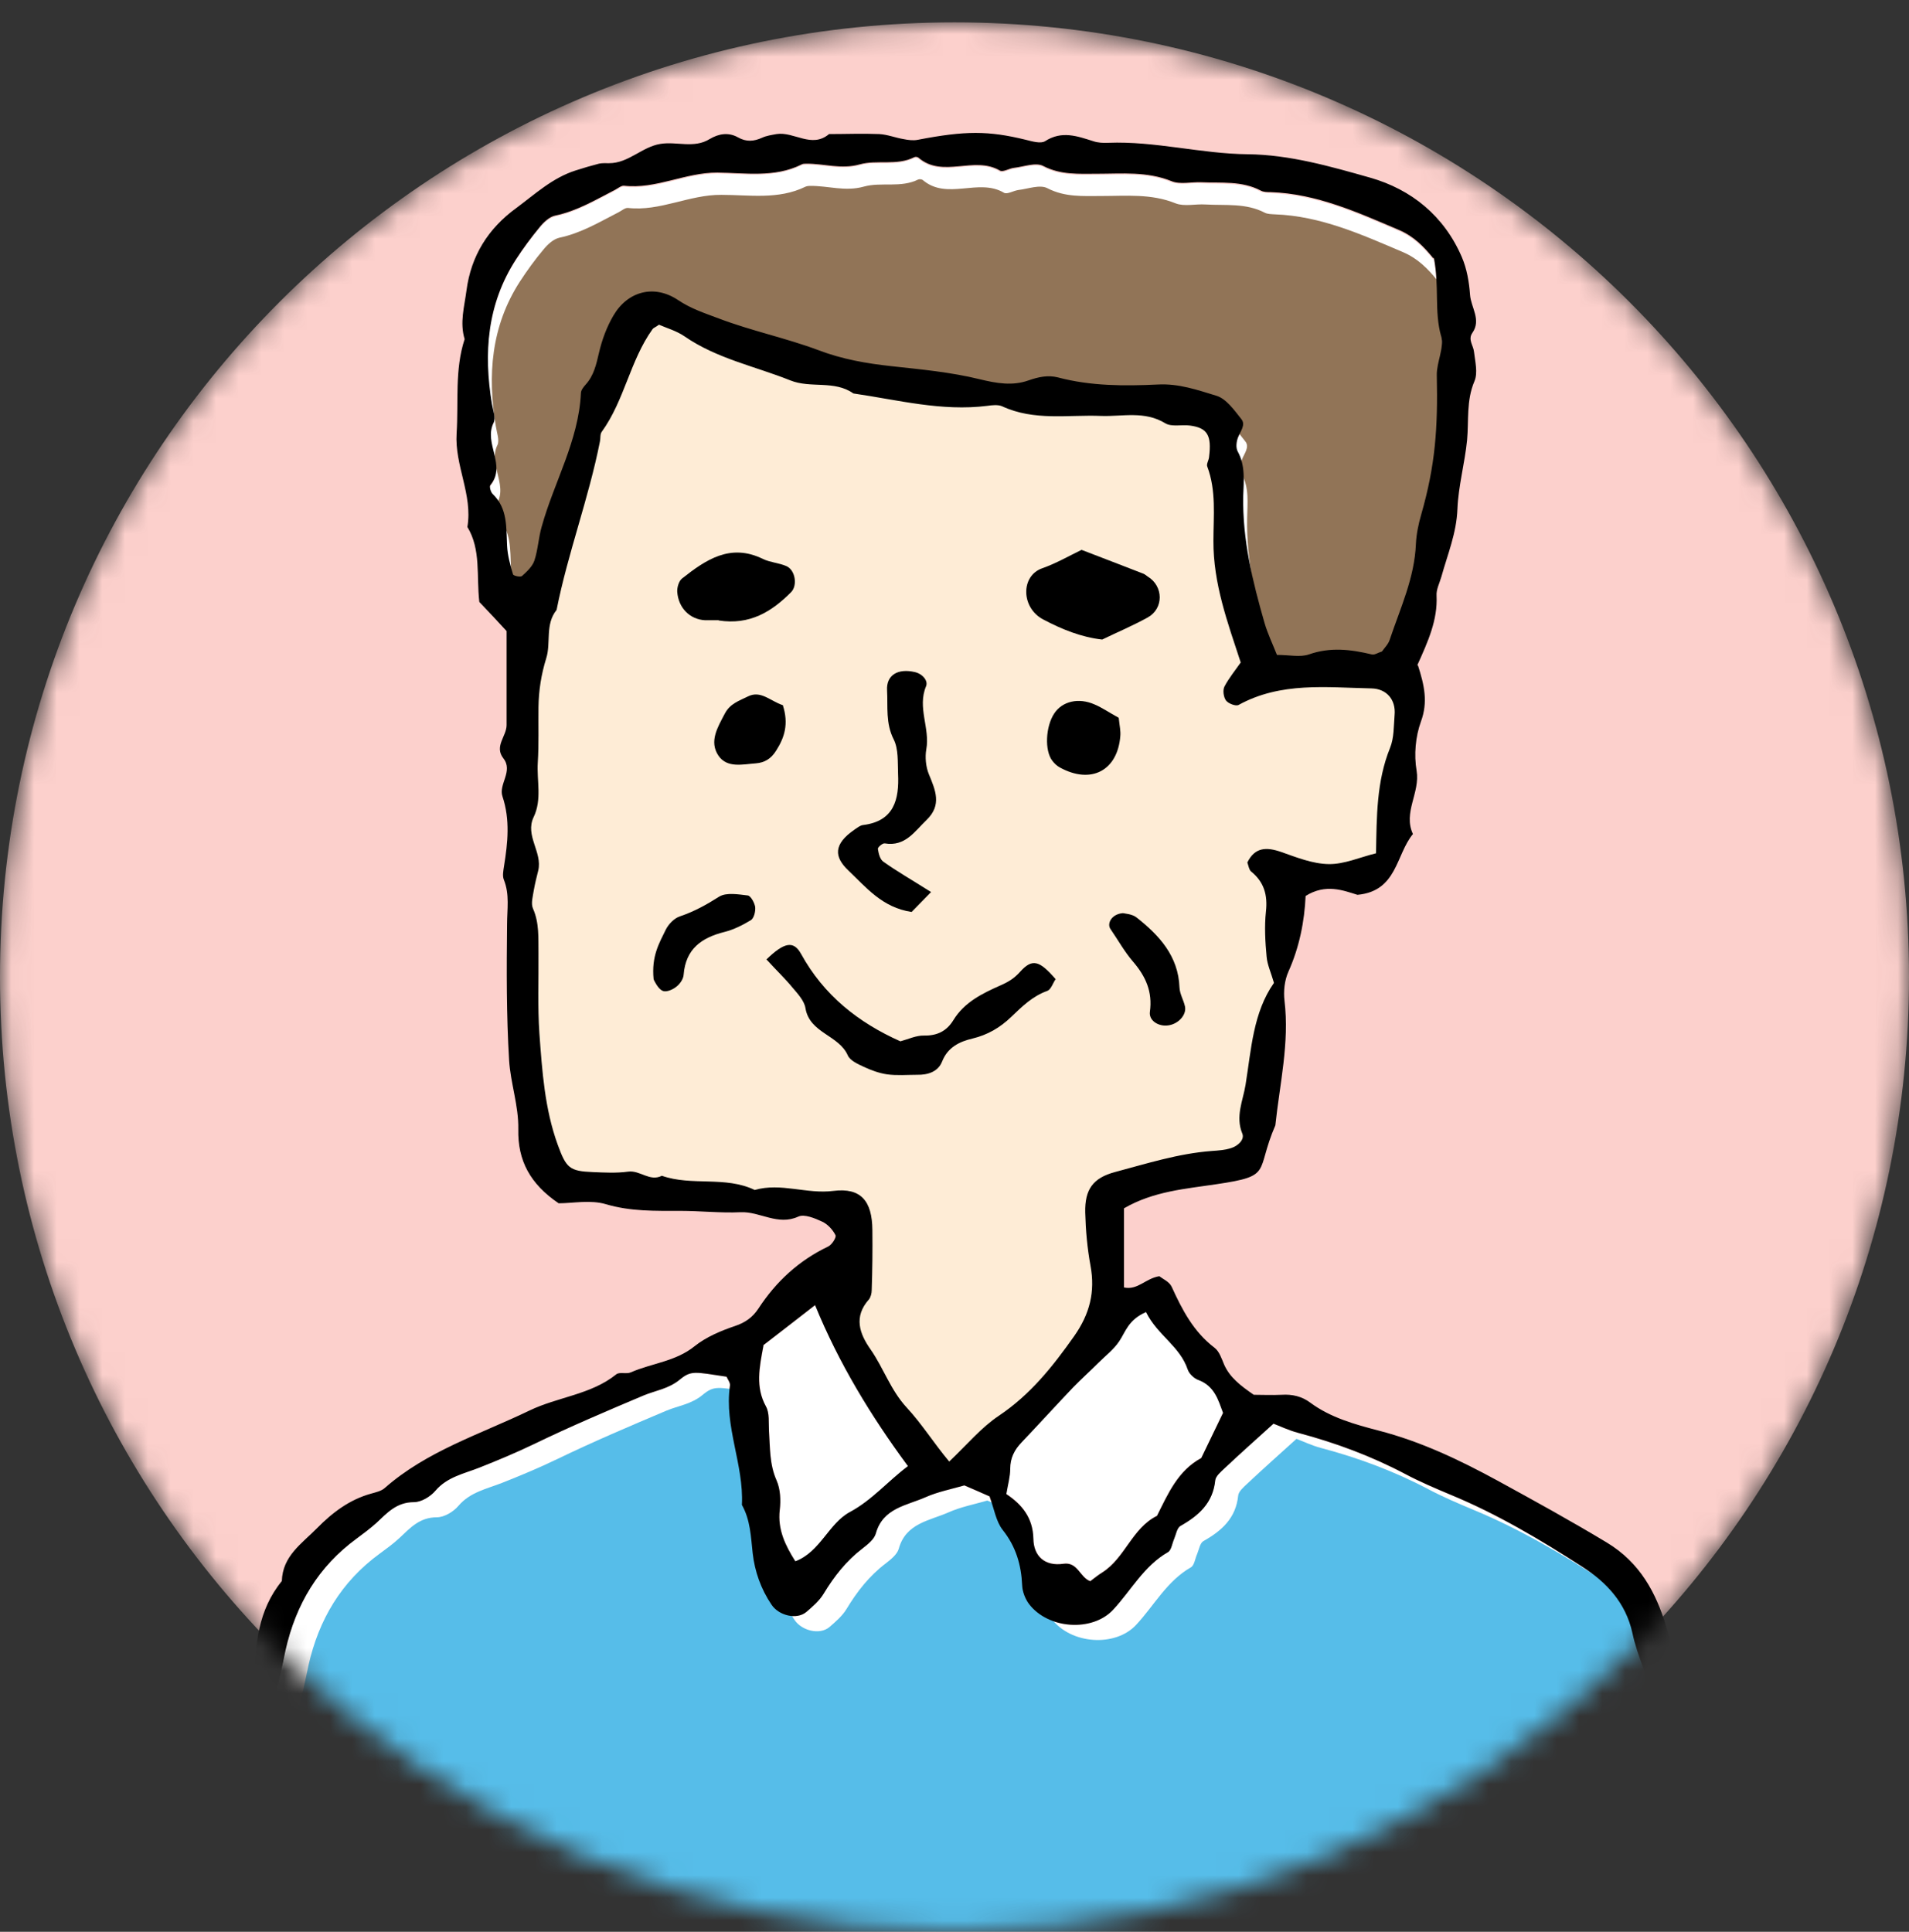
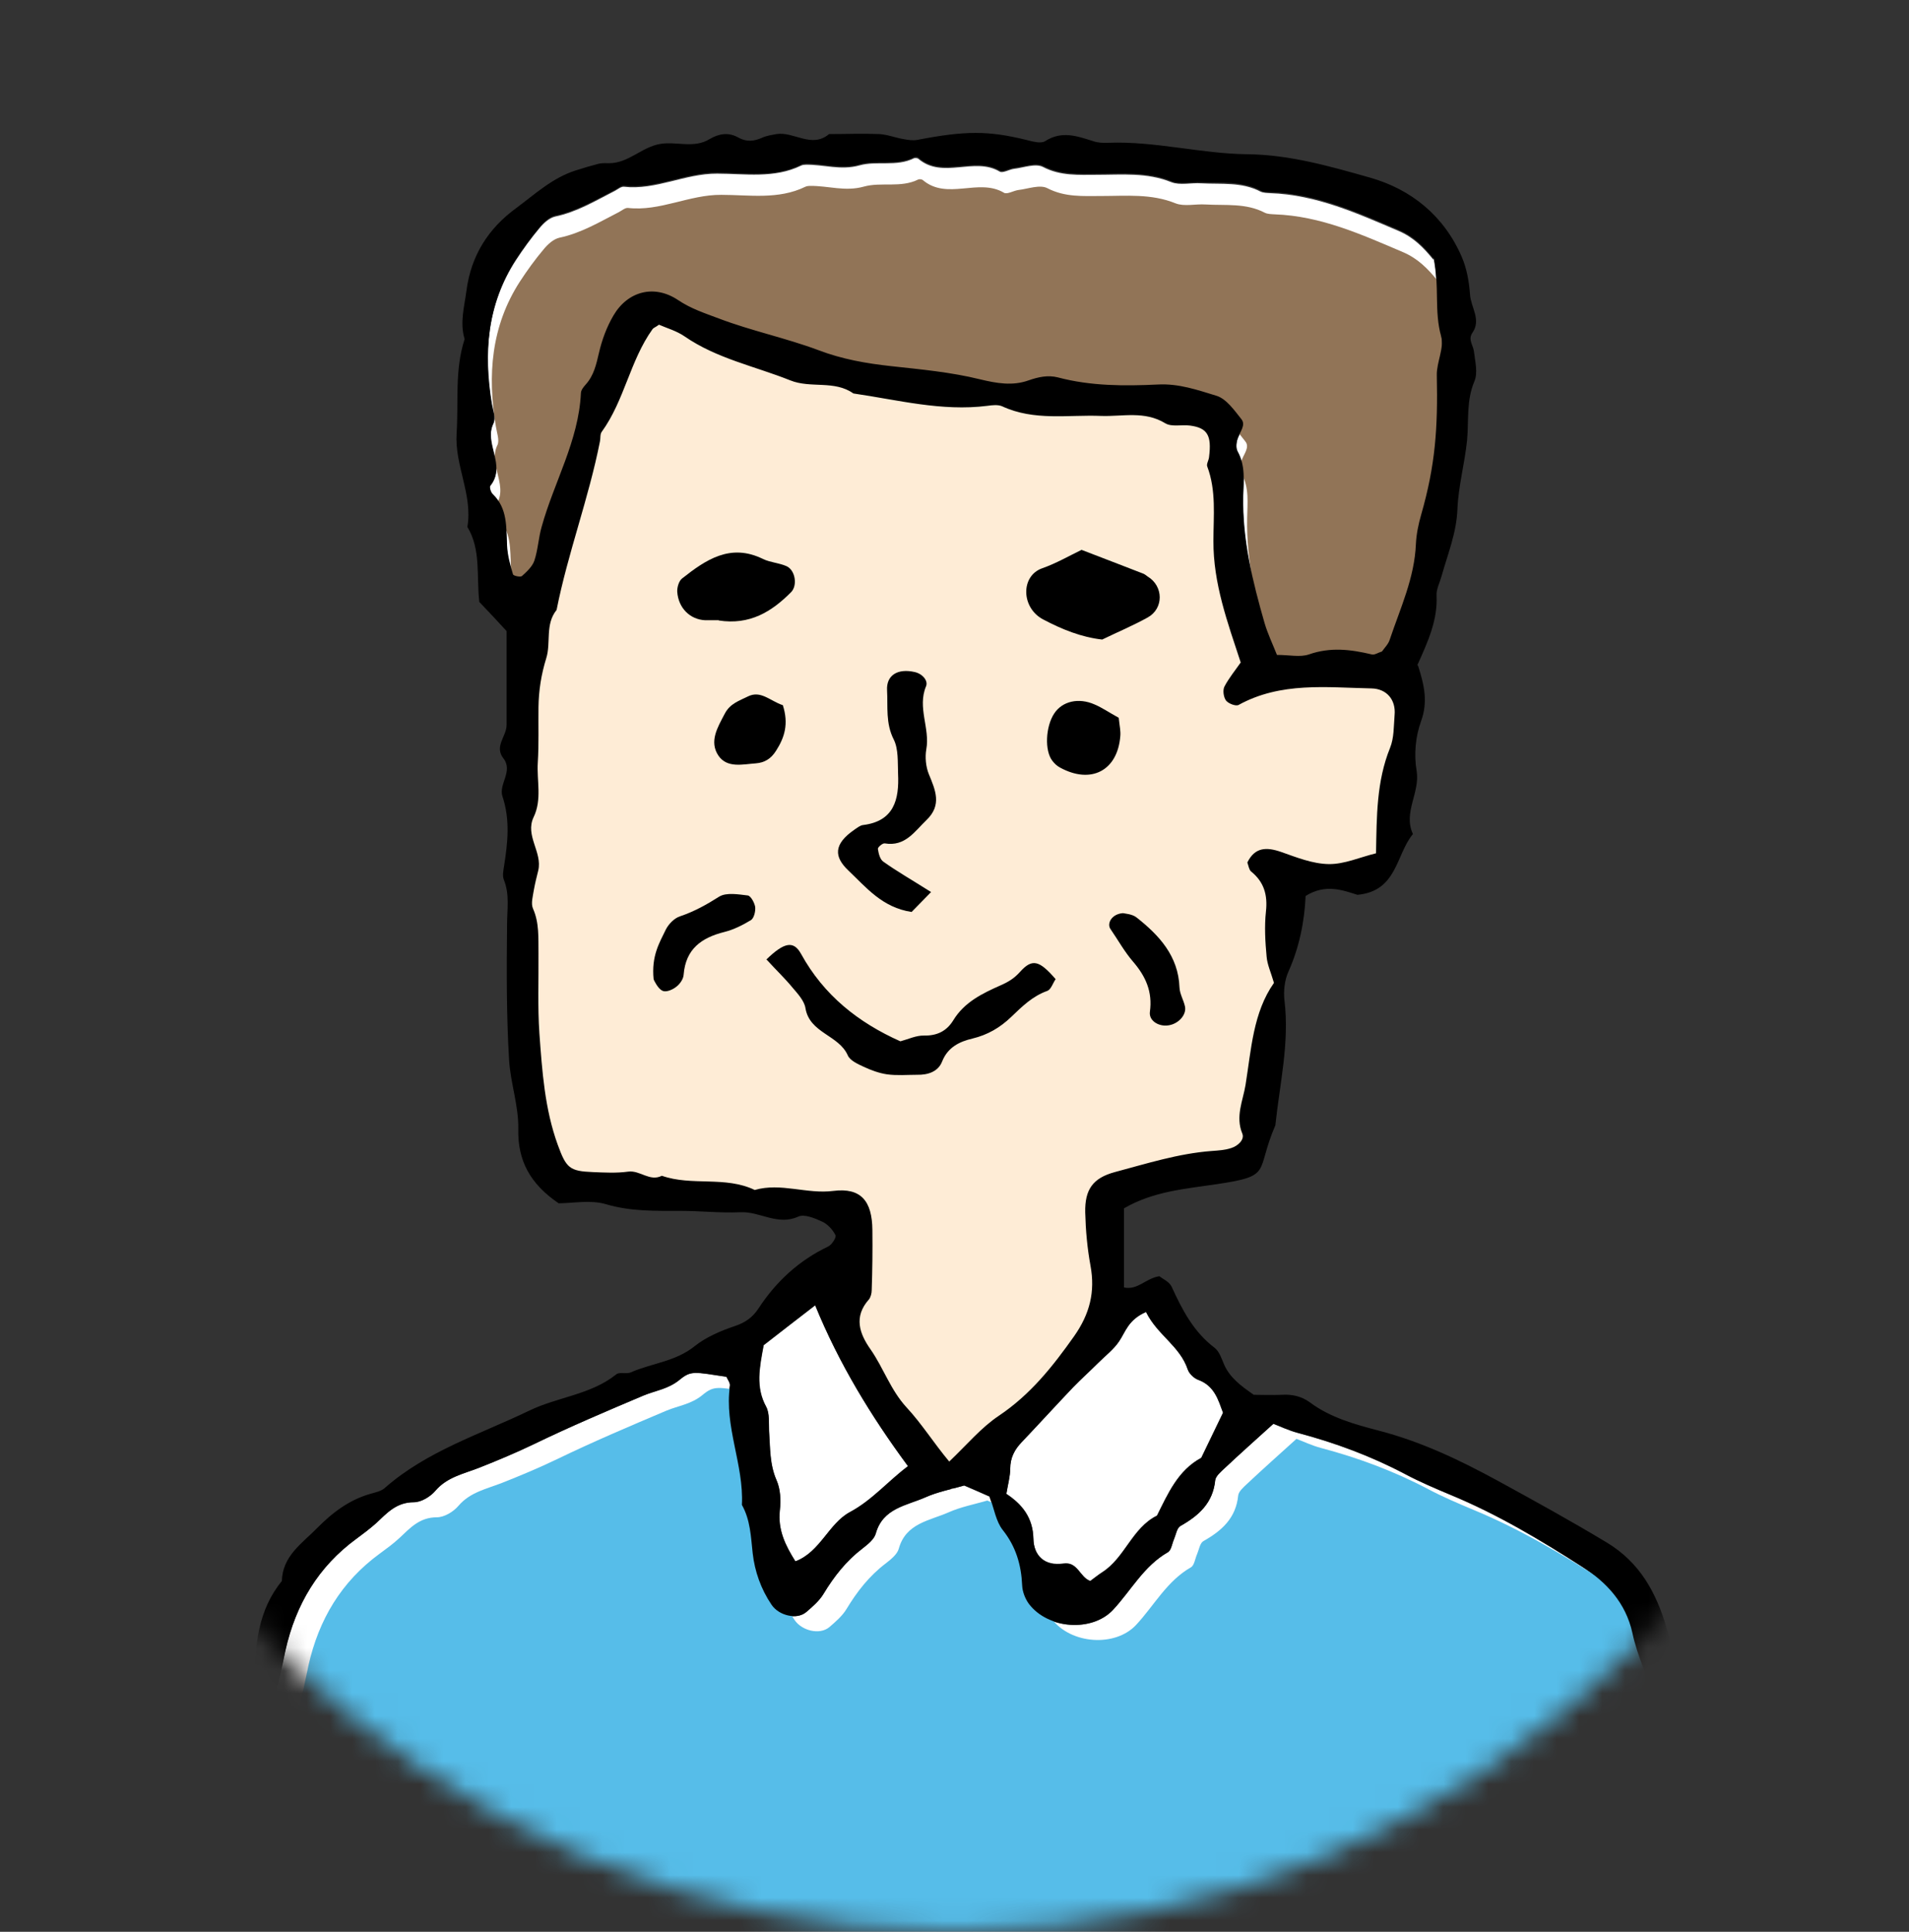
<svg xmlns="http://www.w3.org/2000/svg" width="84" height="85" viewBox="0 0 84 85" fill="none">
  <rect x="0" y="0" width="84" height="85" fill="#333333" stroke="none" />
  <mask id="mask0_104_24171" style="mask-type:luminance" maskUnits="userSpaceOnUse" x="0" y="0" width="84" height="85">
    <path d="M42 84.984C65.196 84.984 84 66.18 84 42.984C84 19.788 65.196 0.984 42 0.984C18.804 0.984 0 19.788 0 42.984C0 66.18 18.804 84.984 42 84.984Z" fill="white" />
  </mask>
  <g mask="url(#mask0_104_24171)">
-     <path d="M42 84.984C65.196 84.984 84 66.18 84 42.984C84 19.788 65.196 0.984 42 0.984C18.804 0.984 0 19.788 0 42.984C0 66.18 18.804 84.984 42 84.984Z" fill="#FCD0CC" />
    <path d="M46.925 17.635C41.273 17.635 32.797 14.944 29.265 13.599L27.751 14.608L23.21 26.213V29.745V42.359C23.21 43.368 23.21 49.423 23.715 50.937C24.118 52.147 25.228 52.45 25.733 52.45L37.842 53.459V55.477L35.824 56.991L41.879 65.569L48.943 58L48.438 52.45L54.998 50.937L56.511 41.35L57.016 38.827L60.548 38.322L61.557 36.304L62.062 32.772L61.557 29.745C59.539 29.745 55.502 29.543 55.502 28.736C55.502 27.727 54.493 26.717 53.988 21.672C53.484 16.626 53.988 17.635 46.925 17.635Z" fill="#FEECD6" />
    <path d="M33.715 42.225C34.522 41.438 34.926 41.388 35.249 41.973C36.248 43.789 37.761 44.99 39.618 45.818C39.961 45.727 40.315 45.555 40.658 45.565C41.243 45.575 41.657 45.364 41.949 44.889C42.434 44.092 43.231 43.709 44.028 43.355C44.371 43.204 44.623 43.053 44.886 42.76C45.421 42.165 45.734 42.255 46.45 43.083C46.329 43.255 46.248 43.537 46.087 43.598C45.431 43.83 44.977 44.284 44.492 44.748C44.008 45.212 43.463 45.535 42.787 45.697C42.232 45.828 41.707 46.07 41.455 46.706C41.283 47.15 40.839 47.301 40.355 47.291C39.911 47.291 39.467 47.331 39.033 47.271C38.68 47.22 38.327 47.089 38.004 46.938C37.741 46.817 37.408 46.665 37.307 46.443C36.914 45.535 35.622 45.465 35.441 44.355C35.39 44.032 35.097 43.719 34.865 43.446C34.542 43.053 34.169 42.7 33.735 42.225H33.715Z" fill="black" />
    <path d="M40.971 39.248C40.547 39.682 40.304 39.934 40.113 40.126C38.821 39.934 38.115 39.046 37.328 38.3C36.702 37.704 36.662 37.149 37.6 36.503C37.721 36.423 37.852 36.312 37.983 36.301C39.346 36.13 39.568 35.171 39.517 34.051C39.497 33.536 39.538 32.961 39.326 32.537C38.962 31.821 39.073 31.094 39.033 30.378C38.993 29.702 39.507 29.399 40.254 29.571C40.597 29.651 40.849 29.954 40.748 30.196C40.355 31.135 40.93 32.043 40.759 32.971C40.698 33.315 40.739 33.738 40.87 34.061C41.162 34.768 41.455 35.423 40.769 36.08C40.244 36.584 39.83 37.26 38.932 37.109C38.841 37.089 38.619 37.28 38.629 37.351C38.66 37.553 38.72 37.815 38.872 37.916C39.467 38.34 40.103 38.703 40.981 39.258L40.971 39.248Z" fill="black" />
-     <path d="M47.591 24.194C48.559 24.568 49.437 24.901 50.315 25.244C50.386 25.274 50.436 25.325 50.497 25.365C51.203 25.789 51.213 26.778 50.497 27.171C49.861 27.524 49.185 27.807 48.499 28.14C47.591 28.039 46.733 27.696 45.895 27.252C44.926 26.737 44.906 25.335 45.865 25.002C46.471 24.79 47.046 24.457 47.591 24.194Z" fill="black" />
+     <path d="M47.591 24.194C48.559 24.568 49.437 24.901 50.315 25.244C50.386 25.274 50.436 25.325 50.497 25.365C51.203 25.789 51.213 26.778 50.497 27.171C49.861 27.524 49.185 27.807 48.499 28.14C47.591 28.039 46.733 27.696 45.895 27.252C44.926 26.737 44.906 25.335 45.865 25.002C46.471 24.79 47.046 24.457 47.591 24.194" fill="black" />
    <path d="M31.626 27.291C31.475 27.291 31.253 27.291 31.031 27.291C30.365 27.26 29.85 26.756 29.8 26.039C29.79 25.848 29.87 25.565 30.012 25.454C31.061 24.626 32.141 23.89 33.574 24.596C33.887 24.747 34.28 24.768 34.603 24.909C34.997 25.081 35.098 25.757 34.815 26.049C33.957 26.917 32.989 27.512 31.626 27.301V27.291Z" fill="black" />
    <path d="M49.226 31.582C49.266 31.955 49.317 32.167 49.296 32.389C49.175 33.913 48.005 34.519 46.642 33.772C46.511 33.701 46.4 33.6 46.309 33.479C45.956 33.035 46.007 31.965 46.39 31.39C46.743 30.855 47.46 30.684 48.166 30.997C48.499 31.138 48.802 31.35 49.226 31.582Z" fill="black" />
    <path d="M28.76 43.084C28.659 42.065 29.012 41.49 29.295 40.905C29.416 40.663 29.668 40.4 29.92 40.319C30.546 40.108 31.091 39.805 31.646 39.452C31.959 39.26 32.483 39.351 32.907 39.401C33.038 39.421 33.2 39.724 33.23 39.906C33.25 40.097 33.18 40.39 33.049 40.481C32.685 40.703 32.282 40.905 31.878 41.006C30.869 41.258 30.173 41.752 30.082 42.883C30.072 43.074 29.92 43.296 29.759 43.417C29.608 43.539 29.355 43.65 29.194 43.609C29.032 43.569 28.891 43.347 28.8 43.175C28.73 43.064 28.76 42.893 28.78 43.084H28.76Z" fill="black" />
    <path d="M34.442 31.014C34.714 31.851 34.523 32.447 34.149 33.032C33.927 33.385 33.645 33.557 33.261 33.587C32.686 33.627 32 33.809 31.616 33.254C31.192 32.628 31.576 32.003 31.889 31.407C32.121 30.953 32.535 30.832 32.918 30.64C33.473 30.368 33.877 30.832 34.432 31.024L34.442 31.014Z" fill="black" />
    <path d="M49.417 40.179C49.478 40.199 49.811 40.209 50.013 40.37C51.012 41.158 51.849 42.066 51.9 43.448C51.91 43.731 52.081 44.003 52.142 44.286C52.222 44.669 51.819 45.093 51.345 45.123C50.941 45.154 50.547 44.891 50.598 44.518C50.719 43.64 50.416 42.964 49.861 42.318C49.478 41.874 49.195 41.359 48.862 40.875C48.701 40.643 48.903 40.219 49.407 40.179H49.417Z" fill="black" />
    <path d="M72.879 83.248C73.011 81.411 73.132 79.575 72.708 77.758C72.617 77.375 72.577 77.072 72.779 76.719C73.152 76.083 72.95 75.417 72.779 74.781C72.496 73.802 72.032 72.864 71.82 71.865C71.527 70.523 70.669 69.624 69.62 68.948C67.773 67.758 65.876 66.627 63.828 65.78C63.151 65.497 62.465 65.204 61.819 64.861C60.326 64.074 58.752 63.489 57.117 63.055C56.693 62.944 56.3 62.752 56.027 62.651C55.27 63.338 54.554 63.973 53.857 64.629C53.696 64.781 53.484 64.962 53.464 65.144C53.363 66.143 52.737 66.698 51.93 67.152C51.779 67.243 51.738 67.525 51.657 67.717C51.567 67.919 51.536 68.212 51.385 68.302C50.325 68.908 49.77 69.978 48.973 70.835C48.055 71.824 46.097 71.693 45.26 70.573C45.098 70.351 44.977 70.038 44.967 69.766C44.927 68.858 44.694 68.06 44.109 67.324C43.817 66.95 43.736 66.405 43.534 65.85C43.201 65.699 42.797 65.527 42.424 65.366C41.829 65.537 41.253 65.648 40.729 65.881C39.891 66.254 38.842 66.355 38.529 67.485C38.458 67.737 38.175 67.959 37.943 68.141C37.227 68.686 36.692 69.372 36.228 70.139C36.046 70.442 35.743 70.704 35.471 70.936C35.047 71.29 34.26 71.098 33.937 70.613C33.473 69.927 33.2 69.15 33.11 68.353C33.029 67.616 33.009 66.89 32.635 66.224C32.726 64.448 31.848 62.773 32.111 60.976C32.131 60.855 32.02 60.714 31.959 60.583C30.547 60.371 30.405 60.3 29.901 60.714C29.406 61.128 28.841 61.188 28.306 61.41C26.682 62.096 25.067 62.783 23.483 63.55C22.685 63.933 21.888 64.266 21.071 64.589C20.405 64.851 19.668 64.993 19.153 65.598C18.931 65.86 18.528 66.103 18.205 66.103C17.438 66.103 17.024 66.577 16.55 67.021C16.277 67.263 15.985 67.485 15.682 67.707C13.997 68.938 13.008 70.603 12.554 72.622C12.412 73.267 12.301 73.923 12.089 74.539C11.918 75.023 11.948 75.437 12.039 75.942C12.19 76.789 12.291 77.698 11.746 78.515C11.605 78.727 11.666 79.08 11.656 79.373C11.635 80.917 11.656 82.471 11.615 84.015C11.595 84.802 11.484 85.589 11.373 86.376C15.521 86.487 19.678 86.568 23.836 86.628C35.219 86.79 46.612 86.78 57.995 86.588C62.849 86.507 67.693 86.386 72.546 86.235C72.567 85.871 72.567 85.518 72.567 85.155C72.567 84.499 72.436 83.823 72.859 83.218L72.879 83.248Z" fill="white" />
    <path d="M73.899 83.906C74.03 82.069 74.151 80.233 73.728 78.416C73.637 78.033 73.596 77.73 73.798 77.377C74.171 76.741 73.97 76.075 73.798 75.439C73.516 74.46 73.051 73.522 72.84 72.523C72.547 71.181 71.689 70.283 70.64 69.607C68.793 68.416 66.896 67.286 64.847 66.438C64.171 66.155 63.485 65.863 62.839 65.52C61.346 64.733 59.771 64.147 58.136 63.713C57.713 63.602 57.319 63.41 57.047 63.31C56.29 63.996 55.573 64.632 54.877 65.287C54.715 65.439 54.504 65.621 54.483 65.802C54.383 66.801 53.757 67.356 52.95 67.81C52.798 67.901 52.758 68.184 52.677 68.375C52.586 68.577 52.556 68.87 52.405 68.961C51.345 69.566 50.79 70.636 49.993 71.494C49.075 72.483 47.117 72.351 46.279 71.231C46.118 71.009 45.997 70.696 45.986 70.424C45.946 69.516 45.714 68.719 45.129 67.982C44.836 67.609 44.755 67.064 44.554 66.508C44.221 66.357 43.817 66.186 43.444 66.024C42.848 66.196 42.273 66.307 41.748 66.539C40.911 66.912 39.861 67.013 39.548 68.143C39.478 68.396 39.195 68.618 38.963 68.799C38.246 69.344 37.712 70.03 37.248 70.797C37.066 71.1 36.763 71.362 36.491 71.595C36.067 71.948 35.28 71.756 34.957 71.272C34.492 70.585 34.22 69.808 34.129 69.011C34.048 68.275 34.028 67.548 33.655 66.882C33.746 65.106 32.868 63.431 33.13 61.634C33.15 61.513 33.039 61.372 32.979 61.241C31.566 61.029 31.425 60.958 30.92 61.372C30.426 61.786 29.861 61.846 29.326 62.068C27.701 62.755 26.087 63.441 24.502 64.208C23.705 64.591 22.908 64.924 22.09 65.247C21.424 65.51 20.688 65.651 20.173 66.256C19.951 66.519 19.547 66.761 19.224 66.761C18.457 66.761 18.044 67.235 17.569 67.679C17.297 67.931 17.004 68.143 16.702 68.365C15.016 69.597 14.027 71.261 13.573 73.28C13.432 73.926 13.321 74.582 13.109 75.197C12.938 75.681 12.968 76.095 13.059 76.6C13.21 77.448 13.311 78.356 12.766 79.173C12.625 79.385 12.685 79.738 12.675 80.031C12.655 81.575 12.675 83.129 12.635 84.673C12.615 85.46 12.504 86.247 12.393 87.034C16.55 87.145 20.698 87.226 24.855 87.287C36.238 87.448 47.631 87.438 59.014 87.246C63.868 87.165 68.712 87.044 73.566 86.893C73.586 86.53 73.586 86.177 73.586 85.813C73.586 85.157 73.455 84.481 73.879 83.876L73.899 83.906Z" fill="#56BDE9" />
    <path d="M63.081 11.377C63.333 12.648 63.091 13.758 63.404 14.848C63.545 15.352 63.202 15.978 63.212 16.553C63.263 18.895 63.162 20.519 62.526 22.689C62.405 23.102 62.314 23.547 62.294 23.98C62.233 25.474 61.608 26.806 61.144 28.189C61.073 28.39 60.901 28.552 60.8 28.713C60.629 28.764 60.477 28.875 60.356 28.845C59.428 28.612 58.53 28.501 57.581 28.845C57.198 28.986 56.724 28.865 56.179 28.865C55.997 28.401 55.775 27.936 55.634 27.462C55.109 25.636 54.655 23.789 54.695 21.861C54.705 21.215 54.796 20.539 54.453 19.914C54.362 19.752 54.392 19.48 54.463 19.298C54.564 19.026 54.816 18.743 54.614 18.491C54.302 18.097 53.948 17.593 53.514 17.462C52.687 17.219 51.849 16.927 50.931 16.967C49.468 17.038 47.984 17.048 46.541 16.654C46.097 16.533 45.684 16.634 45.25 16.785C44.533 17.028 43.847 16.917 43.1 16.735C41.829 16.422 40.507 16.301 39.205 16.16C38.105 16.039 37.056 15.857 35.996 15.453C34.573 14.908 33.059 14.606 31.616 14.061C31.001 13.829 30.405 13.637 29.83 13.253C28.781 12.547 27.62 12.86 26.985 13.93C26.692 14.424 26.49 14.999 26.349 15.564C26.228 16.069 26.137 16.563 25.763 16.967C25.663 17.068 25.562 17.219 25.552 17.351C25.451 19.45 24.371 21.256 23.826 23.224C23.685 23.718 23.664 24.243 23.503 24.717C23.422 24.98 23.17 25.201 22.958 25.393C22.898 25.454 22.585 25.393 22.564 25.323C22.443 24.909 22.322 24.475 22.302 24.051C22.262 23.244 22.332 22.426 21.676 21.791C21.586 21.71 21.515 21.458 21.565 21.397C22.292 20.519 21.263 19.55 21.707 18.652C21.808 18.44 21.676 18.097 21.636 17.825C21.263 15.585 21.424 13.425 22.696 11.457C23.019 10.963 23.362 10.488 23.735 10.044C23.917 9.822 24.169 9.59 24.431 9.53C25.39 9.328 26.207 8.833 27.055 8.4C27.186 8.329 27.328 8.208 27.449 8.218C28.861 8.379 30.143 7.633 31.556 7.643C32.777 7.643 34.069 7.865 35.249 7.289C35.31 7.259 35.391 7.249 35.461 7.249C36.248 7.239 36.995 7.511 37.822 7.279C38.579 7.067 39.447 7.35 40.214 6.967C40.265 6.946 40.365 6.956 40.406 6.987C41.486 7.905 42.868 6.886 43.988 7.552C44.12 7.633 44.402 7.461 44.614 7.431C45.048 7.38 45.562 7.178 45.896 7.35C46.673 7.754 47.47 7.693 48.267 7.693C49.367 7.693 50.467 7.582 51.537 8.016C51.92 8.167 52.414 8.036 52.859 8.067C53.736 8.117 54.635 7.996 55.462 8.43C55.583 8.49 55.745 8.49 55.896 8.5C57.924 8.571 59.721 9.388 61.547 10.165C62.203 10.448 62.637 10.892 63.071 11.427L63.081 11.377Z" fill="white" />
    <path d="M63.263 12.307C63.515 13.579 63.273 14.689 63.586 15.778C63.727 16.283 63.384 16.909 63.394 17.484C63.444 19.825 63.343 21.45 62.708 23.619C62.587 24.033 62.496 24.477 62.476 24.911C62.415 26.405 61.789 27.737 61.325 29.119C61.255 29.321 61.083 29.483 60.982 29.644C60.81 29.694 60.659 29.805 60.538 29.775C59.61 29.543 58.712 29.432 57.763 29.775C57.38 29.916 56.905 29.795 56.36 29.795C56.179 29.331 55.957 28.867 55.815 28.393C55.291 26.566 54.836 24.719 54.877 22.792C54.887 22.146 54.978 21.47 54.635 20.844C54.544 20.683 54.574 20.41 54.645 20.229C54.746 19.956 54.998 19.674 54.796 19.422C54.483 19.028 54.13 18.523 53.696 18.392C52.869 18.15 52.031 17.857 51.113 17.898C49.65 17.968 48.166 17.978 46.723 17.585C46.279 17.464 45.865 17.565 45.431 17.716C44.715 17.958 44.029 17.847 43.282 17.666C42.01 17.353 40.688 17.232 39.387 17.09C38.287 16.969 37.237 16.788 36.178 16.384C34.755 15.839 33.241 15.536 31.798 14.991C31.182 14.759 30.587 14.568 30.012 14.184C28.962 13.478 27.802 13.79 27.166 14.86C26.873 15.355 26.672 15.93 26.53 16.495C26.409 17 26.318 17.494 25.945 17.898C25.844 17.999 25.743 18.15 25.733 18.281C25.632 20.38 24.552 22.186 24.008 24.154C23.866 24.649 23.846 25.174 23.685 25.648C23.604 25.91 23.352 26.132 23.14 26.324C23.079 26.384 22.766 26.324 22.746 26.253C22.625 25.84 22.504 25.406 22.484 24.982C22.443 24.174 22.514 23.357 21.858 22.721C21.767 22.641 21.697 22.388 21.747 22.328C22.474 21.45 21.444 20.481 21.888 19.583C21.989 19.371 21.858 19.028 21.818 18.756C21.444 16.515 21.606 14.356 22.877 12.388C23.2 11.893 23.543 11.419 23.917 10.975C24.098 10.753 24.351 10.521 24.613 10.46C25.572 10.259 26.389 9.764 27.237 9.33C27.368 9.26 27.509 9.138 27.63 9.149C29.043 9.31 30.325 8.563 31.738 8.573C32.959 8.573 34.25 8.795 35.431 8.22C35.491 8.19 35.572 8.18 35.653 8.18C36.44 8.17 37.187 8.442 38.014 8.21C38.771 7.998 39.639 8.281 40.406 7.897C40.456 7.877 40.557 7.887 40.598 7.917C41.677 8.836 43.06 7.816 44.18 8.483C44.311 8.563 44.594 8.392 44.806 8.361C45.24 8.311 45.754 8.109 46.087 8.281C46.864 8.684 47.661 8.624 48.459 8.624C49.559 8.624 50.659 8.513 51.728 8.947C52.112 9.098 52.606 8.967 53.05 8.997C53.928 9.048 54.826 8.927 55.654 9.36C55.775 9.421 55.936 9.421 56.088 9.431C58.116 9.502 59.912 10.319 61.739 11.096C62.395 11.379 62.829 11.823 63.263 12.358V12.307Z" fill="#917457" />
    <path d="M50.436 57.729C50.93 58.718 51.919 59.213 52.263 60.242C52.323 60.423 52.535 60.636 52.717 60.696C53.443 60.958 53.605 61.594 53.817 62.149C53.483 62.835 53.171 63.491 52.858 64.137C51.829 64.692 51.395 65.711 50.91 66.68C49.81 67.225 49.498 68.537 48.498 69.173C48.317 69.294 48.145 69.435 47.974 69.556C47.51 69.395 47.429 68.698 46.793 68.789C45.965 68.91 45.491 68.446 45.471 67.689C45.451 66.771 44.987 66.186 44.28 65.722C44.351 65.298 44.442 64.954 44.452 64.611C44.452 64.137 44.644 63.774 44.956 63.441C45.713 62.644 46.46 61.826 47.217 61.029C47.57 60.656 47.953 60.312 48.327 59.949C48.64 59.636 49.003 59.364 49.245 59.001C49.528 58.587 49.649 58.052 50.436 57.709V57.729Z" fill="white" />
    <path d="M33.594 59.203C34.391 58.577 35.088 58.042 35.875 57.437C36.914 60 38.337 62.321 39.962 64.521C39.074 65.197 38.398 66.014 37.409 66.539C36.46 67.043 36.097 68.295 35.007 68.709C34.573 68.022 34.22 67.316 34.321 66.448C34.371 66.024 34.341 65.53 34.179 65.146C33.867 64.44 33.897 63.703 33.846 62.977C33.826 62.613 33.877 62.2 33.715 61.897C33.251 61.039 33.423 60.181 33.604 59.213L33.594 59.203Z" fill="white" />
    <path d="M62.394 29.281C62.677 30.159 62.838 30.895 62.526 31.743C62.283 32.409 62.213 33.216 62.334 33.913C62.495 34.881 61.728 35.749 62.172 36.698C61.416 37.606 61.486 39.211 59.73 39.372C59.105 39.18 58.338 38.867 57.45 39.422C57.399 40.542 57.177 41.673 56.693 42.752C56.521 43.136 56.471 43.62 56.521 44.034C56.743 45.891 56.309 47.697 56.118 49.514C55.219 51.593 56.047 51.734 53.514 52.107C52.182 52.309 50.759 52.41 49.457 53.167V56.648C50.063 56.779 50.396 56.255 51.011 56.154C51.153 56.265 51.455 56.396 51.556 56.618C52.02 57.637 52.525 58.606 53.443 59.302C53.655 59.464 53.756 59.787 53.867 60.049C54.12 60.614 54.584 60.967 55.169 61.371C55.512 61.371 55.956 61.391 56.4 61.371C56.864 61.341 57.288 61.442 57.651 61.714C58.55 62.38 59.619 62.673 60.659 62.945C62.536 63.43 64.241 64.247 65.926 65.165C67.531 66.043 69.125 66.921 70.7 67.87C72.173 68.758 72.869 70.09 73.313 71.553C73.646 72.653 73.999 73.803 73.838 75.014C73.757 75.66 73.767 76.316 74.13 76.942C74.383 77.376 74.272 78.627 74.13 79.323C73.838 80.766 73.676 82.21 74.13 83.663C74.151 83.733 74.181 83.804 74.211 83.865C74.474 84.52 73.747 85.065 74.05 85.782C74.262 86.286 74.373 87.023 74.151 87.487C73.848 88.133 74.03 88.799 73.808 89.415C73.727 89.647 73.232 89.768 73.061 89.556C72.879 89.344 72.587 88.991 72.657 88.84C72.96 88.163 72.435 87.578 72.516 86.942C72.587 86.357 72.587 85.762 72.597 85.176C72.597 84.52 72.466 83.844 72.889 83.239C73.02 81.402 73.142 79.566 72.718 77.749C72.627 77.366 72.587 77.063 72.788 76.71C73.162 76.074 72.96 75.408 72.788 74.772C72.506 73.793 72.042 72.855 71.83 71.856C71.537 70.514 70.679 69.616 69.63 68.939C67.783 67.749 65.886 66.618 63.837 65.771C63.161 65.488 62.475 65.196 61.829 64.853C60.336 64.065 58.761 63.48 57.127 63.046C56.703 62.935 56.309 62.743 56.037 62.642C55.28 63.329 54.563 63.964 53.867 64.62C53.706 64.772 53.494 64.953 53.474 65.135C53.373 66.134 52.747 66.689 51.94 67.143C51.788 67.234 51.748 67.517 51.667 67.708C51.577 67.91 51.546 68.203 51.395 68.294C50.335 68.899 49.78 69.969 48.983 70.826C48.065 71.816 46.107 71.684 45.269 70.564C45.108 70.342 44.987 70.029 44.977 69.757C44.936 68.849 44.704 68.051 44.119 67.315C43.826 66.941 43.746 66.396 43.544 65.841C43.211 65.69 42.807 65.519 42.434 65.357C41.838 65.529 41.263 65.64 40.738 65.872C39.901 66.245 38.851 66.346 38.538 67.476C38.468 67.728 38.185 67.951 37.953 68.132C37.237 68.677 36.702 69.363 36.238 70.13C36.056 70.433 35.753 70.695 35.481 70.927C35.057 71.281 34.27 71.089 33.947 70.605C33.483 69.918 33.21 69.141 33.12 68.344C33.039 67.607 33.019 66.881 32.645 66.215C32.736 64.439 31.858 62.764 32.12 60.967C32.141 60.846 32.03 60.705 31.969 60.574C30.556 60.362 30.415 60.291 29.91 60.705C29.416 61.109 28.851 61.179 28.316 61.401C26.691 62.087 25.077 62.774 23.492 63.541C22.695 63.924 21.898 64.257 21.081 64.58C20.415 64.842 19.678 64.984 19.163 65.589C18.941 65.852 18.538 66.094 18.215 66.094C17.448 66.094 17.034 66.568 16.56 67.012C16.287 67.254 15.995 67.476 15.692 67.698C14.007 68.929 13.018 70.594 12.563 72.613C12.422 73.258 12.311 73.915 12.099 74.53C11.928 75.014 11.958 75.428 12.049 75.933C12.2 76.78 12.301 77.689 11.756 78.506C11.615 78.718 11.675 79.071 11.665 79.364C11.645 80.908 11.665 82.462 11.625 84.006C11.585 85.62 11.171 87.195 11.151 88.809C11.151 89.112 10.797 89.284 10.485 89.243C10.293 89.213 9.99 89.092 9.95 88.951C9.809 88.466 9.698 87.962 9.708 87.467C9.718 86.519 9.809 85.56 9.899 84.611C9.98 83.663 9.869 82.724 10.222 81.776C10.575 80.837 10.081 79.717 10.666 78.768C10.707 78.698 10.545 78.516 10.495 78.375C10.212 77.557 10.313 76.77 10.737 76.034C11.12 75.378 11.191 74.681 11.201 73.935C11.221 72.381 11.353 70.847 12.402 69.565C12.432 68.465 13.28 67.92 13.946 67.244C14.632 66.548 15.379 65.983 16.328 65.72C16.54 65.66 16.772 65.609 16.923 65.478C18.78 63.843 21.111 63.117 23.291 62.067C24.542 61.462 25.995 61.371 27.115 60.473C27.256 60.352 27.569 60.473 27.761 60.382C28.689 59.978 29.729 59.908 30.566 59.232C31.071 58.828 31.717 58.556 32.343 58.344C32.797 58.192 33.12 57.96 33.372 57.577C34.149 56.386 35.158 55.458 36.45 54.842C36.611 54.761 36.813 54.438 36.763 54.347C36.641 54.105 36.419 53.863 36.177 53.752C35.854 53.601 35.39 53.409 35.128 53.53C34.219 53.944 33.432 53.298 32.585 53.338C31.707 53.379 30.819 53.278 29.931 53.278C28.831 53.278 27.751 53.308 26.661 52.985C25.985 52.783 25.198 52.945 24.582 52.945C23.331 52.097 22.776 51.068 22.806 49.685C22.826 48.656 22.463 47.657 22.402 46.648C22.281 44.66 22.291 42.662 22.312 40.674C22.312 40.008 22.433 39.362 22.17 38.706C22.1 38.534 22.15 38.302 22.18 38.1C22.342 37.081 22.453 36.072 22.11 35.043C21.928 34.508 22.594 33.933 22.15 33.368C21.736 32.833 22.291 32.399 22.291 31.904C22.291 30.572 22.291 29.25 22.291 27.767C21.959 27.404 21.515 26.929 21.091 26.485C20.959 25.325 21.171 24.184 20.566 23.186C20.808 21.773 20.001 20.481 20.092 19.068C20.182 17.686 20.001 16.273 20.445 14.921C20.223 14.194 20.435 13.488 20.526 12.781C20.727 11.258 21.474 10.057 22.725 9.148C23.553 8.533 24.31 7.827 25.319 7.504C25.662 7.393 26.005 7.292 26.358 7.201C26.5 7.171 26.651 7.181 26.802 7.181C27.66 7.181 28.245 6.464 29.053 6.333C29.769 6.212 30.536 6.545 31.222 6.121C31.626 5.879 32.06 5.808 32.484 6.05C32.847 6.252 33.17 6.222 33.533 6.061C33.725 5.97 33.957 5.939 34.169 5.899C34.936 5.778 35.713 6.545 36.48 5.899C37.217 5.899 37.953 5.869 38.69 5.899C39.053 5.919 39.396 6.061 39.76 6.121C39.961 6.161 40.183 6.192 40.385 6.151C42.474 5.748 43.493 5.748 45.138 6.151C45.421 6.222 45.794 6.333 45.986 6.212C46.723 5.738 47.399 5.99 48.105 6.212C48.307 6.283 48.549 6.293 48.761 6.283C50.83 6.202 52.848 6.767 54.907 6.787C56.753 6.807 58.539 7.322 60.285 7.816C62.102 8.331 63.545 9.502 64.322 11.308C64.544 11.823 64.645 12.408 64.685 12.973C64.725 13.528 65.19 14.073 64.786 14.648C64.584 14.941 64.826 15.193 64.857 15.466C64.907 15.9 65.038 16.404 64.877 16.777C64.513 17.635 64.635 18.503 64.554 19.371C64.453 20.38 64.17 21.389 64.13 22.398C64.09 23.458 63.696 24.396 63.424 25.375C63.343 25.658 63.192 25.94 63.212 26.213C63.262 27.283 62.838 28.221 62.364 29.27L62.394 29.281ZM28.972 14.305C28.831 14.406 28.75 14.426 28.71 14.487C27.721 15.869 27.479 17.615 26.479 18.998C26.399 19.099 26.429 19.28 26.399 19.421C25.904 21.934 24.986 24.336 24.491 26.838C23.977 27.474 24.249 28.282 24.037 28.958C23.815 29.674 23.704 30.381 23.694 31.117C23.684 31.925 23.714 32.742 23.664 33.549C23.613 34.346 23.856 35.174 23.482 35.951C23.089 36.768 23.876 37.495 23.684 38.302C23.613 38.585 23.543 38.867 23.492 39.15C23.452 39.422 23.351 39.745 23.452 39.977C23.735 40.613 23.684 41.279 23.694 41.935C23.704 43.116 23.654 44.297 23.735 45.477C23.856 47.132 23.967 48.787 24.542 50.371C24.915 51.391 25.056 51.532 26.086 51.572C26.601 51.593 27.125 51.623 27.64 51.552C28.165 51.481 28.588 52.006 29.123 51.734C30.445 52.198 31.909 51.734 33.21 52.359C34.361 52.026 35.501 52.551 36.672 52.4C37.883 52.248 38.377 52.844 38.387 54.125C38.397 55.003 38.387 55.891 38.357 56.769C38.357 56.901 38.316 57.072 38.236 57.173C37.55 57.94 37.822 58.687 38.306 59.373C38.882 60.2 39.184 61.159 39.891 61.926C40.557 62.642 41.092 63.5 41.768 64.308C42.545 63.571 43.17 62.814 43.958 62.289C45.34 61.361 46.319 60.13 47.267 58.788C47.954 57.809 48.196 56.84 47.984 55.69C47.843 54.923 47.772 54.136 47.752 53.348C47.732 52.339 48.085 51.835 49.054 51.572C50.456 51.199 51.849 50.755 53.312 50.644C53.605 50.624 53.908 50.604 54.18 50.513C54.473 50.422 54.775 50.139 54.664 49.877C54.352 49.12 54.695 48.424 54.806 47.738C55.058 46.173 55.139 44.549 56.057 43.247C55.926 42.793 55.764 42.45 55.734 42.097C55.673 41.441 55.633 40.764 55.704 40.109C55.785 39.382 55.623 38.807 55.048 38.343C54.957 38.262 54.937 38.09 54.886 37.949C55.219 37.273 55.724 37.263 56.37 37.485C57.056 37.727 57.762 38.01 58.469 38.02C59.155 38.03 59.841 37.717 60.548 37.545C60.578 35.921 60.568 34.387 61.163 32.913C61.345 32.469 61.325 31.955 61.365 31.46C61.426 30.794 61.022 30.3 60.336 30.29C58.358 30.249 56.36 29.997 54.503 31.016C54.382 31.087 54.049 30.956 53.948 30.825C53.837 30.673 53.797 30.37 53.877 30.209C54.079 29.826 54.362 29.483 54.594 29.149C54.019 27.394 53.383 25.678 53.393 23.801C53.393 22.701 53.524 21.591 53.12 20.521C53.08 20.41 53.191 20.249 53.201 20.108C53.322 19.159 53.13 18.826 52.364 18.725C52 18.675 51.556 18.796 51.274 18.624C50.365 18.069 49.407 18.332 48.458 18.301C46.995 18.241 45.512 18.533 44.099 17.878C43.917 17.797 43.655 17.827 43.443 17.857C41.435 18.11 39.507 17.595 37.55 17.312C36.712 16.717 35.673 17.1 34.775 16.737C33.21 16.111 31.535 15.778 30.122 14.8C29.769 14.557 29.335 14.436 28.992 14.285L28.972 14.305ZM63.081 11.379C62.647 10.844 62.213 10.4 61.557 10.117C59.73 9.34 57.934 8.523 55.906 8.452C55.764 8.452 55.593 8.452 55.472 8.382C54.644 7.948 53.746 8.059 52.868 8.018C52.424 7.998 51.93 8.129 51.546 7.968C50.466 7.534 49.377 7.645 48.277 7.645C47.479 7.645 46.682 7.705 45.905 7.302C45.582 7.13 45.057 7.332 44.624 7.383C44.412 7.403 44.139 7.584 43.998 7.504C42.868 6.838 41.485 7.857 40.416 6.938C40.375 6.898 40.274 6.888 40.224 6.918C39.457 7.302 38.589 7.019 37.832 7.231C37.005 7.463 36.258 7.191 35.471 7.201C35.4 7.201 35.319 7.201 35.259 7.241C34.078 7.827 32.786 7.605 31.565 7.594C30.153 7.584 28.871 8.331 27.458 8.17C27.337 8.16 27.196 8.281 27.065 8.351C26.217 8.785 25.4 9.28 24.441 9.482C24.179 9.532 23.926 9.774 23.745 9.996C23.371 10.45 23.018 10.925 22.705 11.409C21.434 13.377 21.272 15.526 21.646 17.777C21.696 18.059 21.827 18.392 21.716 18.604C21.272 19.512 22.302 20.471 21.575 21.349C21.525 21.409 21.595 21.662 21.686 21.742C22.342 22.378 22.271 23.196 22.312 24.003C22.332 24.437 22.453 24.861 22.574 25.274C22.594 25.335 22.897 25.406 22.968 25.345C23.18 25.153 23.422 24.931 23.513 24.669C23.674 24.184 23.694 23.66 23.835 23.175C24.38 21.208 25.46 19.401 25.561 17.302C25.561 17.171 25.672 17.03 25.773 16.919C26.136 16.515 26.237 16.031 26.358 15.516C26.489 14.951 26.701 14.376 26.994 13.881C27.62 12.812 28.79 12.499 29.84 13.205C30.415 13.589 31.01 13.78 31.626 14.012C33.059 14.557 34.573 14.87 36.006 15.405C37.065 15.809 38.115 15.99 39.215 16.111C40.516 16.253 41.838 16.374 43.11 16.687C43.857 16.868 44.553 16.989 45.259 16.737C45.693 16.586 46.107 16.495 46.551 16.606C47.994 16.989 49.477 16.989 50.941 16.919C51.869 16.868 52.697 17.161 53.524 17.413C53.958 17.544 54.311 18.049 54.624 18.443C54.826 18.695 54.574 18.988 54.473 19.25C54.402 19.431 54.372 19.704 54.463 19.866C54.806 20.491 54.725 21.167 54.705 21.813C54.664 23.741 55.118 25.587 55.643 27.414C55.785 27.898 56.007 28.352 56.188 28.816C56.733 28.816 57.207 28.927 57.591 28.796C58.539 28.463 59.438 28.574 60.366 28.796C60.487 28.826 60.639 28.715 60.81 28.665C60.921 28.504 61.093 28.342 61.153 28.14C61.617 26.758 62.243 25.426 62.303 23.932C62.324 23.498 62.414 23.064 62.536 22.641C63.161 20.461 63.272 18.836 63.222 16.505C63.212 15.94 63.555 15.304 63.414 14.8C63.101 13.7 63.343 12.6 63.091 11.328L63.081 11.379ZM50.436 57.728C49.639 58.071 49.528 58.606 49.245 59.02C49.003 59.383 48.64 59.656 48.327 59.968C47.964 60.332 47.58 60.675 47.217 61.048C46.46 61.845 45.713 62.663 44.957 63.46C44.634 63.793 44.452 64.156 44.452 64.63C44.452 64.974 44.351 65.317 44.281 65.74C44.977 66.205 45.451 66.79 45.471 67.708C45.481 68.465 45.966 68.929 46.793 68.808C47.429 68.717 47.51 69.404 47.974 69.575C48.145 69.444 48.317 69.303 48.499 69.192C49.508 68.556 49.81 67.244 50.91 66.699C51.395 65.73 51.829 64.711 52.858 64.156C53.171 63.51 53.484 62.854 53.817 62.168C53.605 61.603 53.443 60.977 52.717 60.715C52.535 60.644 52.323 60.443 52.263 60.261C51.92 59.232 50.931 58.747 50.436 57.748V57.728ZM33.594 59.201C33.412 60.17 33.23 61.028 33.705 61.886C33.866 62.178 33.816 62.602 33.836 62.965C33.886 63.702 33.856 64.429 34.169 65.135C34.34 65.519 34.361 66.013 34.31 66.437C34.209 67.305 34.562 68.011 34.996 68.697C36.096 68.284 36.46 67.032 37.398 66.528C38.377 66.003 39.063 65.175 39.951 64.509C38.327 62.309 36.914 59.989 35.864 57.425C35.077 58.031 34.391 58.576 33.584 59.191L33.594 59.201Z" fill="black" />
  </g>
</svg>